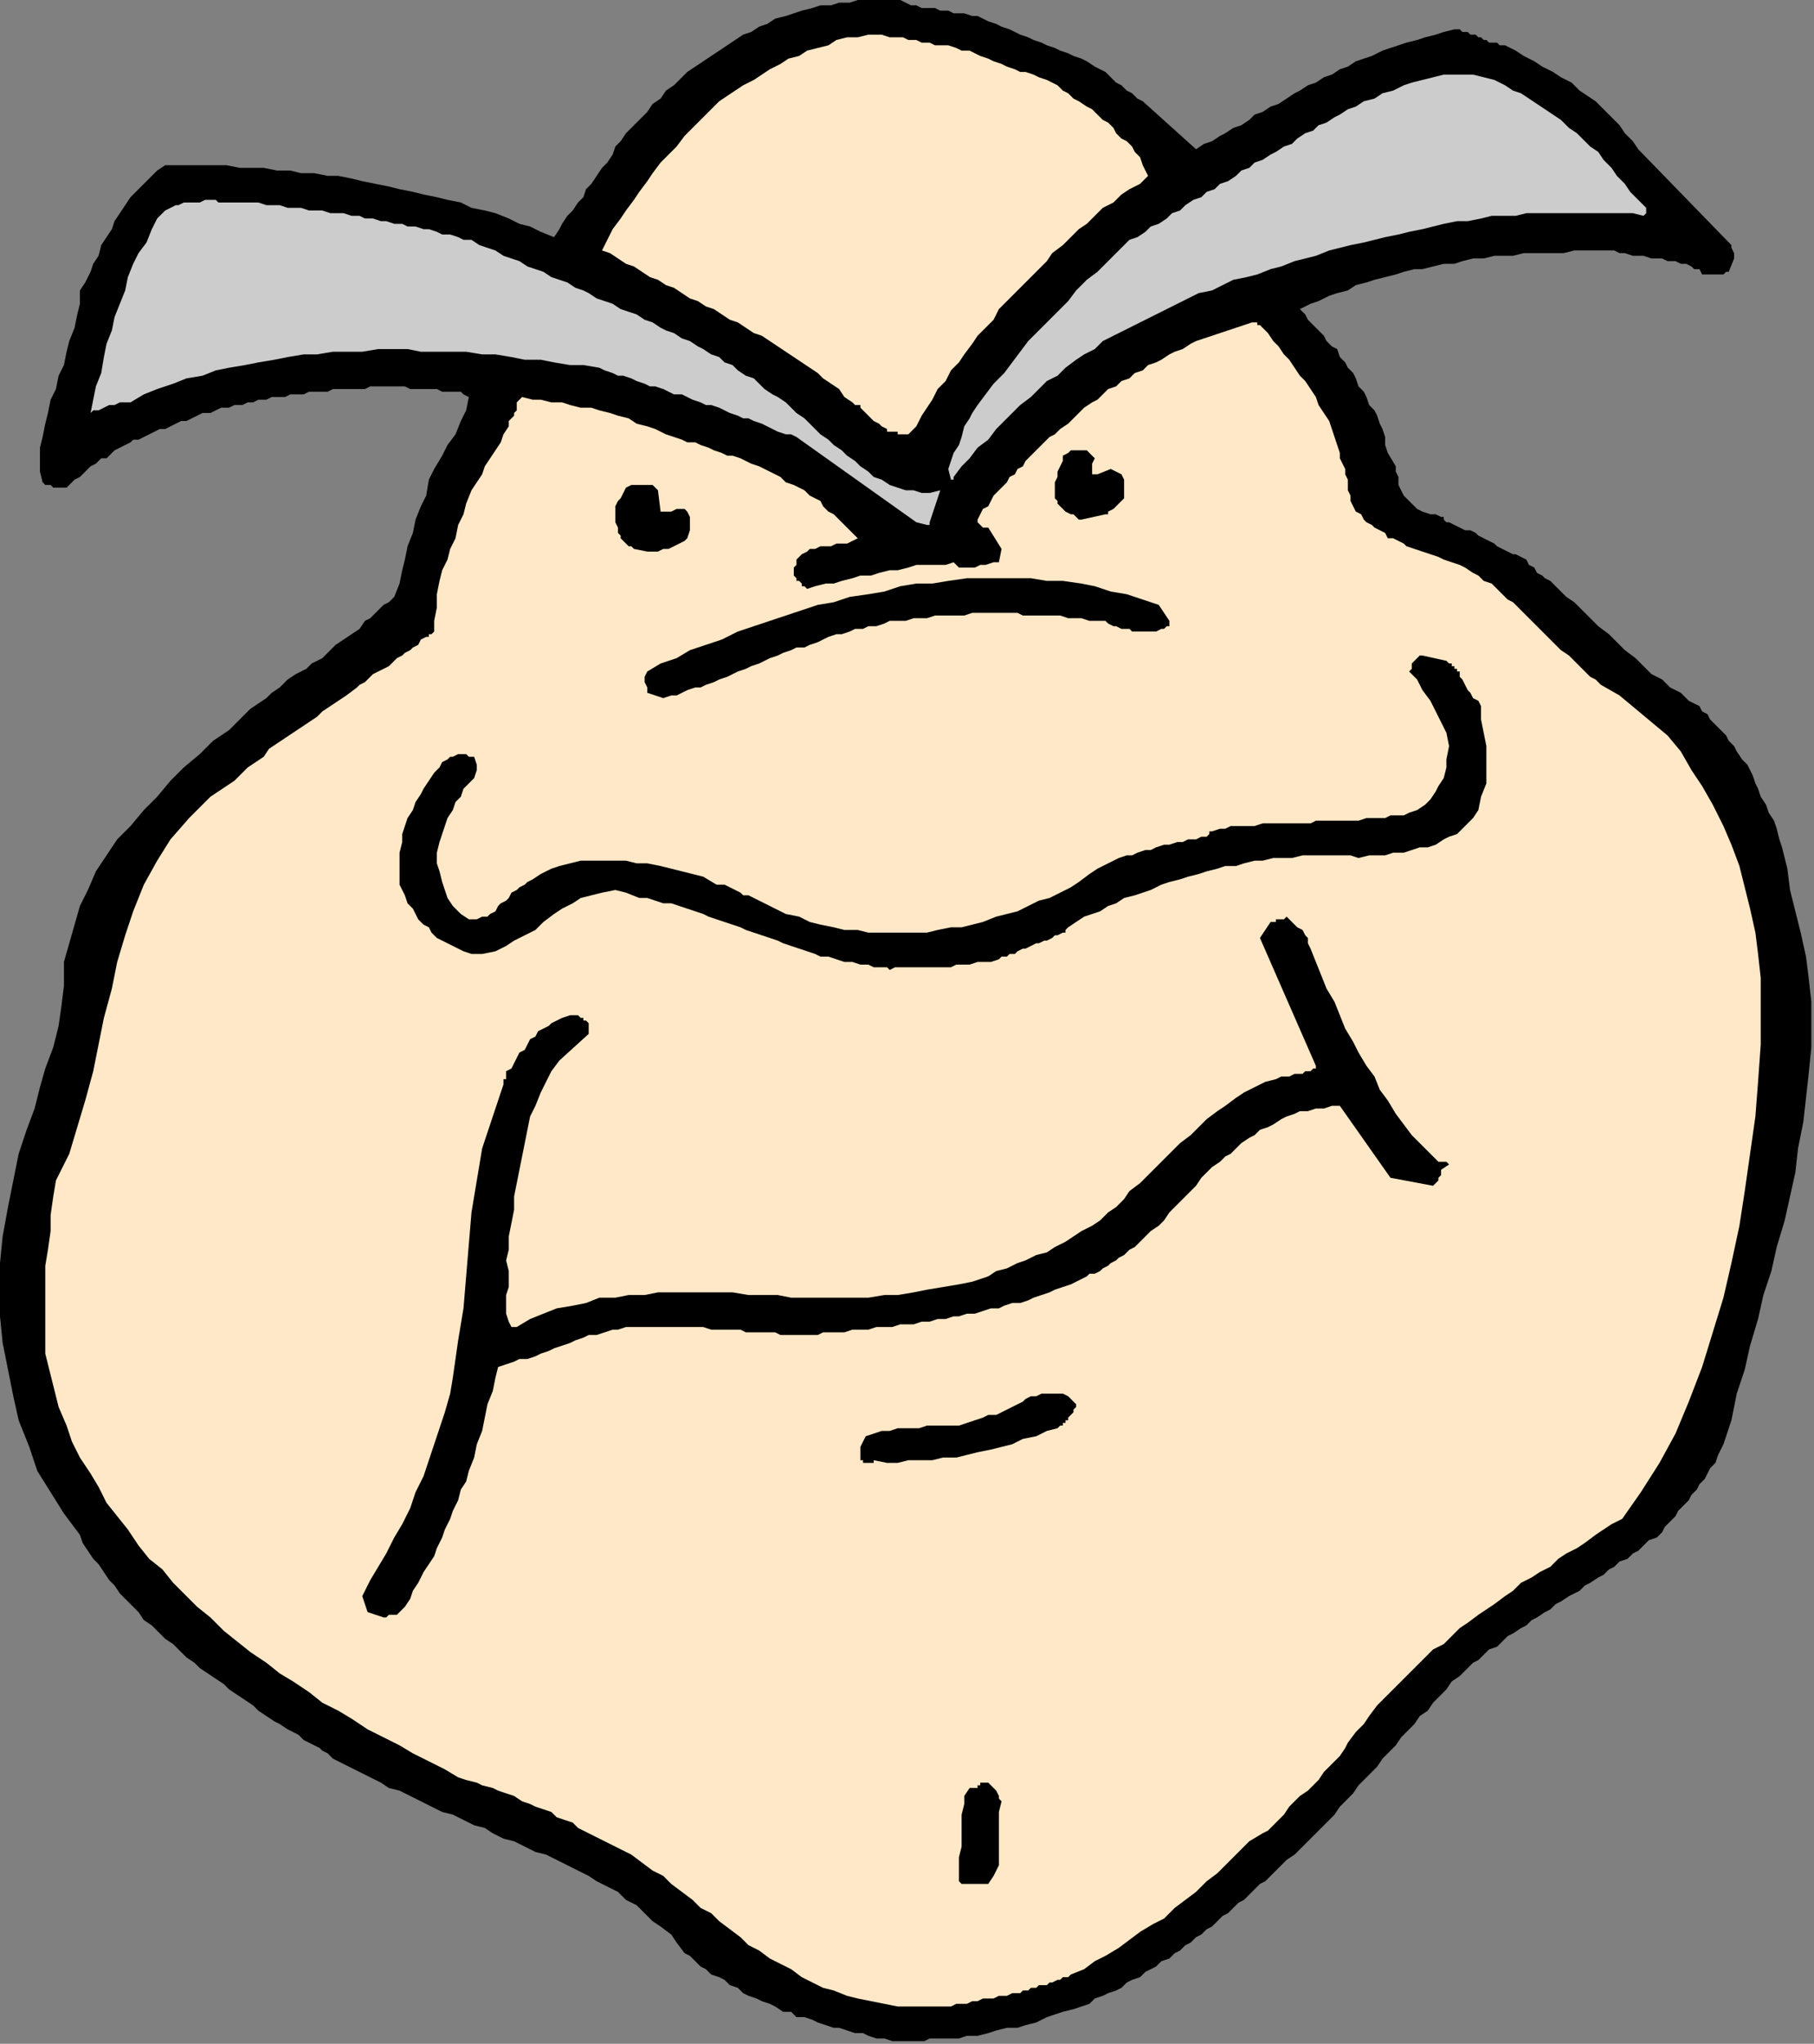
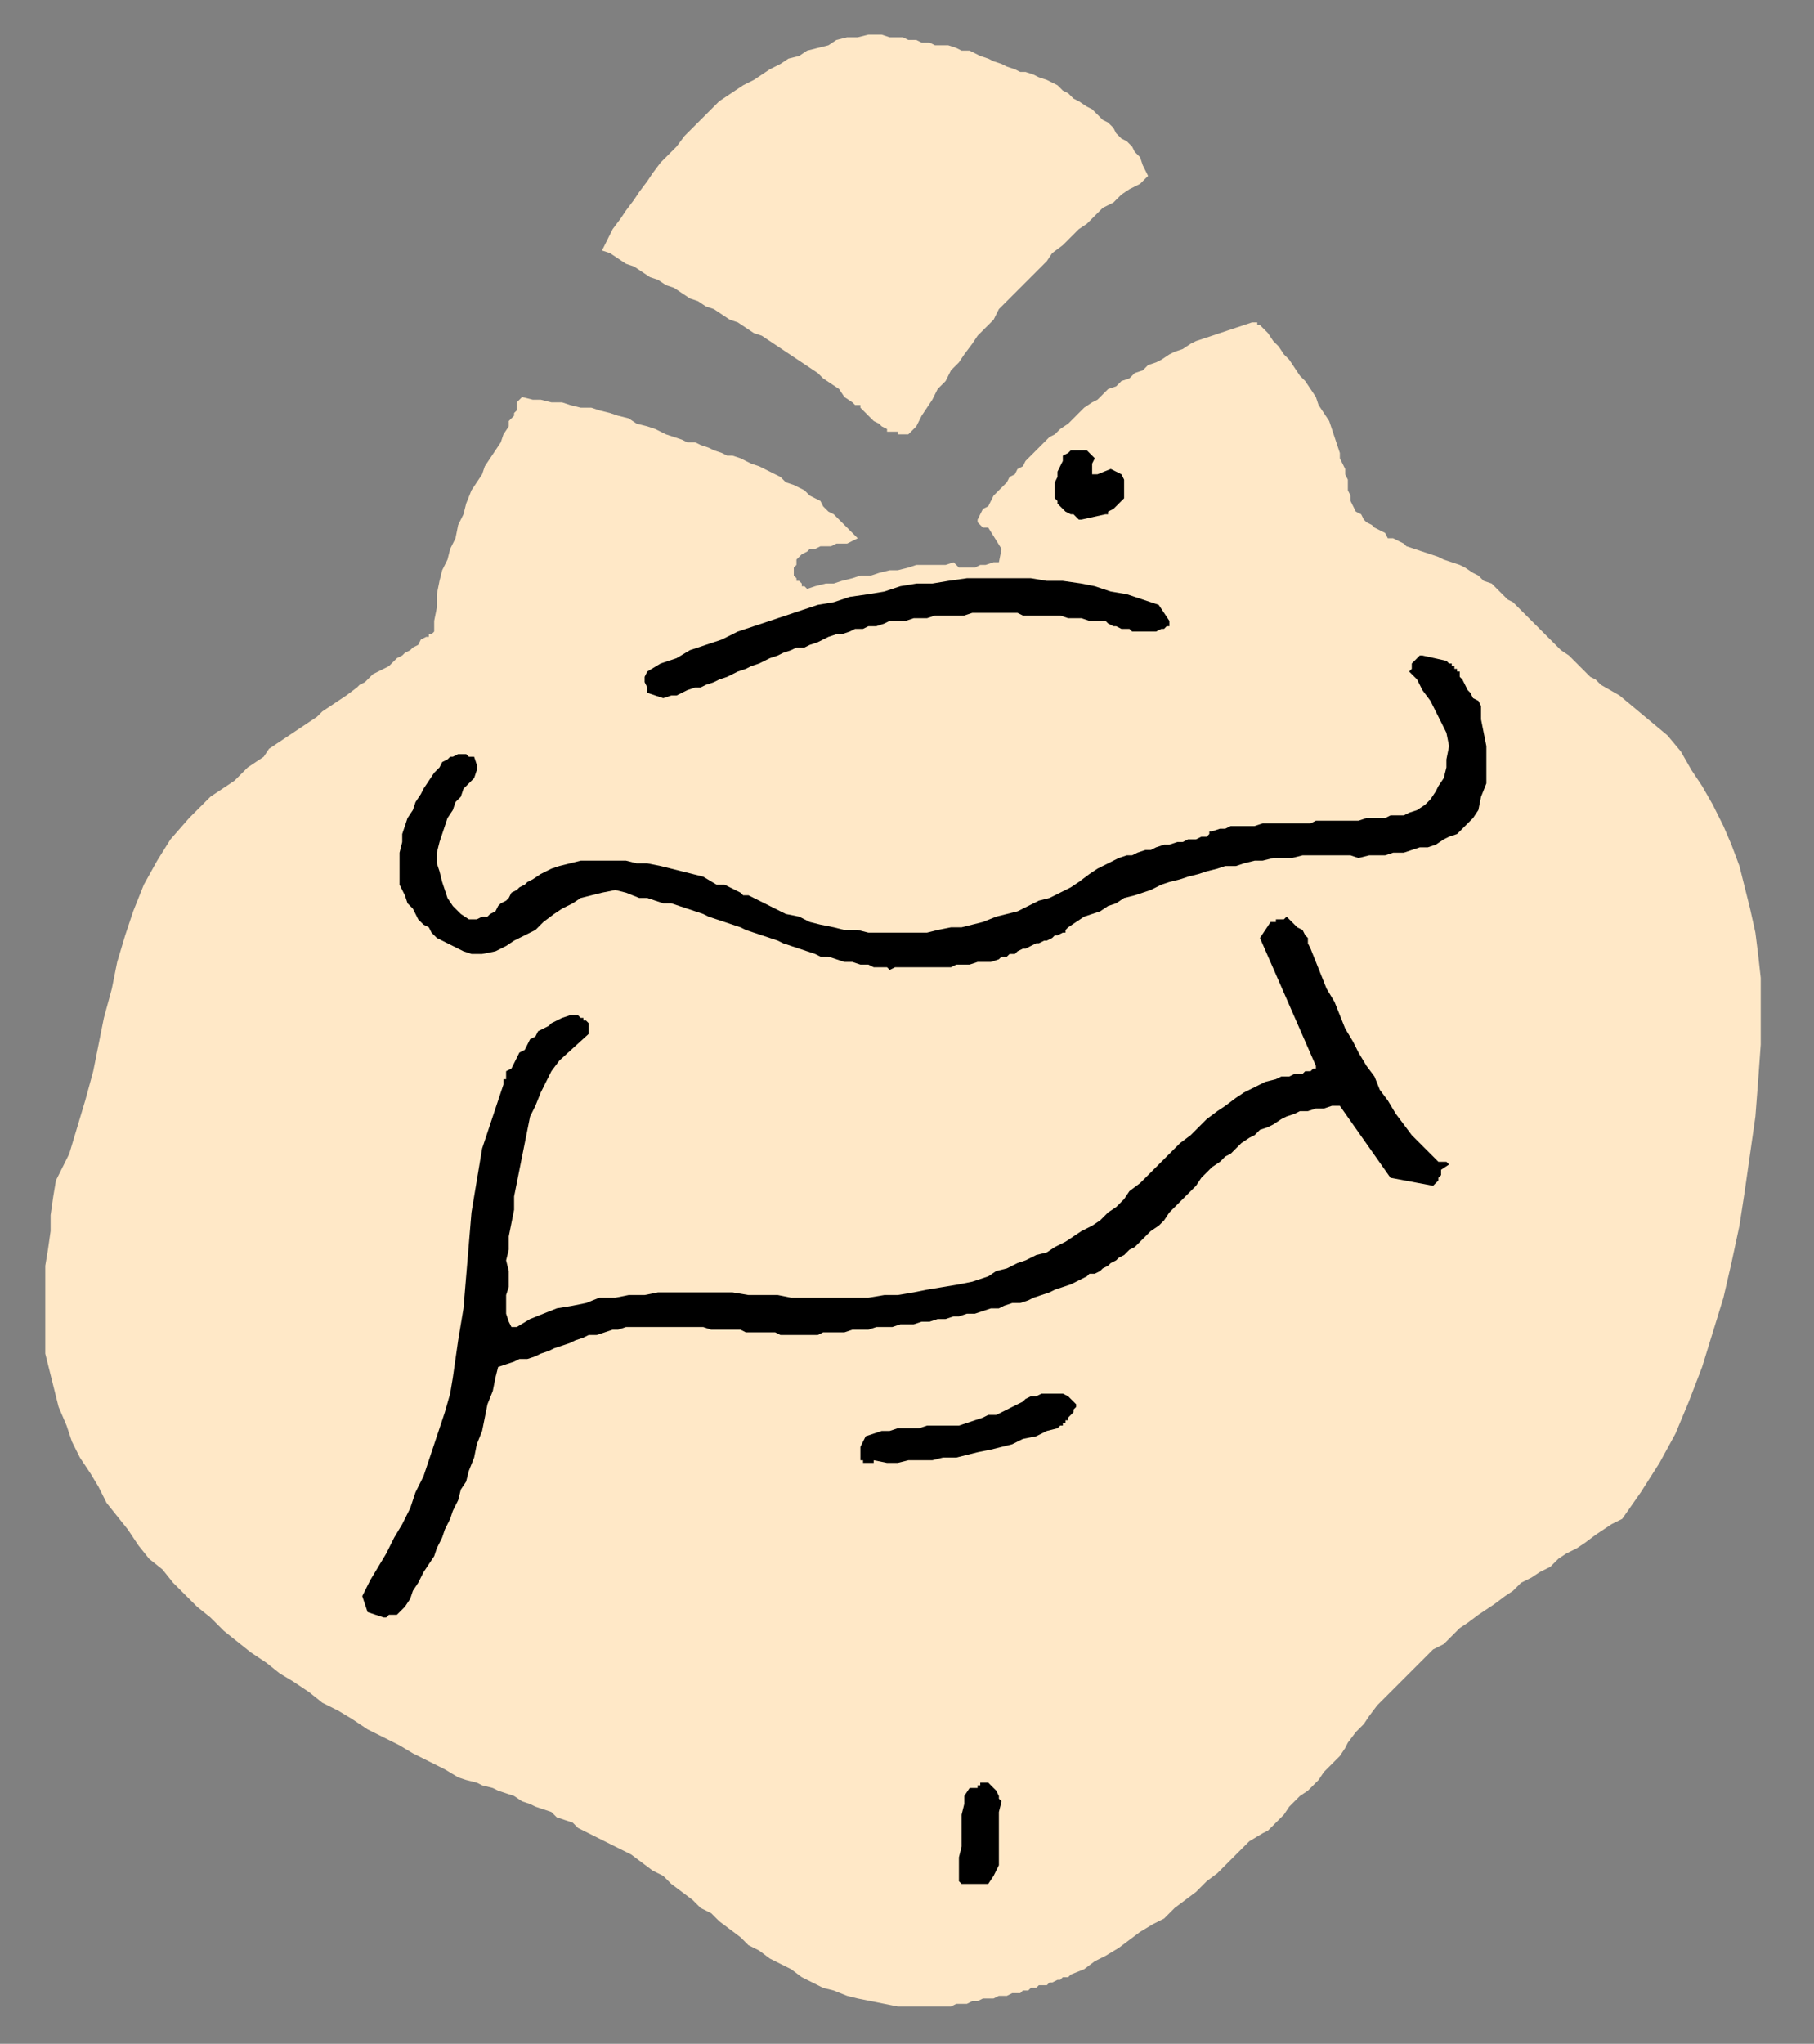
<svg xmlns="http://www.w3.org/2000/svg" xmlns:ns1="http://sodipodi.sourceforge.net/DTD/sodipodi-0.dtd" xmlns:ns2="http://www.inkscape.org/namespaces/inkscape" version="1.0" width="180.181mm" height="202.935mm" id="svg29" ns1:docname="CMISC027.WMF">
  <rect width="100%" height="100%" fill="#808080" stroke="none" />
  <ns1:namedview pagecolor="#ffffff" bordercolor="#666666" borderopacity="1" objecttolerance="10" gridtolerance="10" guidetolerance="10" ns2:pageopacity="0" ns2:pageshadow="2" ns2:window-width="640" ns2:window-height="480" id="namedview31" />
  <defs id="defs3">
    <pattern id="WMFhbasepattern" patternUnits="userSpaceOnUse" width="6" height="6" x="0" y="0" />
  </defs>
-   <path style="fill:#000000;fill-rule:evenodd;fill-opacity:1;stroke:none;" d="  M 338,766   L 339,766   L 341,766   L 342,766   L 343,766   L 345,766   L 346,766   L 347,766   L 349,765   L 352,765   L 356,765   L 360,765   L 363,764   L 367,764   L 371,763   L 374,762   L 378,761   L 382,761   L 385,760   L 389,759   L 393,757   L 396,756   L 399,755   L 403,754   L 406,753   L 409,752   L 411,750   L 414,749   L 416,748   L 419,747   L 421,746   L 423,744   L 425,743   L 428,742   L 430,740   L 432,739   L 434,738   L 436,736   L 439,735   L 441,733   L 443,732   L 445,730   L 447,729   L 449,727   L 451,726   L 453,724   L 455,723   L 457,721   L 459,719   L 461,718   L 463,716   L 465,714   L 467,713   L 469,711   L 471,709   L 473,707   L 475,706   L 478,703   L 480,701   L 483,698   L 486,696   L 488,694   L 491,691   L 493,689   L 496,686   L 498,684   L 501,681   L 503,678   L 505,676   L 508,673   L 510,670   L 512,668   L 515,665   L 517,663   L 519,660   L 522,657   L 524,655   L 526,652   L 529,649   L 531,647   L 533,644   L 536,642   L 538,639   L 540,637   L 543,634   L 545,631   L 548,629   L 550,627   L 553,624   L 555,623   L 557,621   L 559,619   L 562,618   L 564,616   L 566,614   L 568,613   L 571,611   L 573,610   L 575,608   L 577,607   L 580,605   L 582,604   L 584,602   L 586,601   L 589,599   L 591,598   L 593,597   L 595,595   L 597,594   L 600,592   L 602,591   L 604,589   L 606,588   L 608,586   L 611,585   L 613,583   L 615,582   L 617,580   L 619,578   L 622,577   L 624,575   L 625,573   L 627,571   L 629,569   L 630,567   L 632,565   L 634,563   L 635,561   L 637,559   L 638,557   L 640,555   L 641,553   L 642,551   L 644,549   L 645,546   L 646,544   L 647,542   L 650,533   L 652,523   L 655,514   L 657,505   L 660,495   L 662,486   L 665,477   L 667,468   L 670,458   L 672,449   L 674,440   L 675,431   L 677,421   L 678,412   L 679,403   L 680,393   L 680,385   L 680,376   L 679,367   L 678,359   L 676,350   L 674,342   L 672,334   L 671,326   L 670,322   L 669,318   L 668,315   L 667,311   L 666,308   L 664,305   L 663,302   L 661,299   L 660,296   L 659,294   L 658,291   L 657,289   L 656,287   L 654,285   L 652,282   L 651,280   L 649,278   L 648,276   L 646,274   L 644,272   L 642,270   L 641,268   L 639,267   L 638,265   L 634,263   L 631,260   L 627,258   L 624,255   L 620,253   L 617,250   L 614,247   L 610,244   L 607,241   L 604,238   L 600,235   L 597,232   L 594,229   L 591,226   L 588,224   L 585,221   L 583,219   L 582,218   L 580,217   L 579,216   L 577,215   L 576,213   L 574,212   L 573,210   L 571,209   L 569,208   L 568,208   L 566,207   L 564,206   L 562,205   L 561,204   L 559,203   L 557,202   L 555,201   L 554,200   L 552,199   L 550,199   L 548,198   L 546,197   L 544,196   L 543,196   L 542,195   L 542,194   L 541,194   L 539,193   L 537,193   L 534,192   L 532,191   L 530,189   L 529,188   L 527,186   L 526,184   L 525,182   L 525,179   L 524,177   L 524,175   L 521,170   L 520,167   L 520,164   L 519,161   L 518,159   L 517,156   L 516,154   L 514,152   L 513,149   L 512,147   L 510,145   L 509,142   L 508,140   L 506,138   L 505,136   L 503,134   L 502,131   L 500,130   L 498,128   L 497,126   L 495,124   L 493,122   L 491,120   L 490,118   L 488,116   L 492,114   L 495,113   L 499,111   L 502,110   L 506,109   L 509,107   L 513,106   L 516,105   L 520,104   L 524,103   L 527,102   L 531,101   L 534,101   L 538,100   L 542,99   L 546,99   L 549,98   L 553,97   L 557,97   L 561,96   L 564,96   L 568,96   L 572,95   L 576,95   L 580,95   L 583,95   L 587,95   L 591,94   L 595,94   L 598,94   L 602,94   L 606,94   L 608,95   L 610,95   L 613,96   L 615,96   L 617,96   L 620,97   L 622,97   L 624,97   L 626,98   L 629,98   L 631,99   L 633,99   L 635,100   L 636,101   L 638,101   L 639,103   L 641,103   L 642,103   L 644,103   L 645,103   L 646,103   L 647,103   L 648,102   L 649,102   L 651,97   L 651,96   L 651,95   L 650,93   L 650,92   L 615,56   L 613,53   L 610,50   L 608,47   L 605,44   L 602,41   L 599,38   L 596,36   L 593,34   L 590,31   L 586,29   L 583,27   L 579,25   L 576,23   L 572,21   L 569,19   L 565,17   L 564,17   L 563,17   L 562,16   L 560,16   L 559,16   L 558,15   L 557,15   L 556,14   L 555,14   L 554,13   L 552,13   L 551,12   L 550,12   L 549,12   L 548,11   L 546,11   L 542,12   L 539,13   L 535,14   L 532,15   L 528,16   L 525,17   L 522,18   L 519,19   L 515,21   L 512,22   L 509,23   L 506,25   L 503,26   L 500,28   L 497,29   L 494,31   L 491,32   L 488,34   L 486,35   L 483,37   L 480,39   L 477,40   L 474,42   L 471,43   L 469,45   L 466,47   L 463,48   L 460,50   L 458,51   L 455,53   L 452,54   L 449,56   L 429,38   L 427,37   L 425,35   L 423,34   L 421,32   L 419,31   L 417,29   L 415,27   L 413,26   L 411,25   L 408,23   L 406,22   L 403,21   L 401,20   L 398,19   L 396,18   L 393,17   L 391,16   L 388,15   L 386,14   L 383,13   L 381,12   L 379,11   L 376,10   L 374,9   L 371,8   L 369,7   L 367,6   L 365,6   L 362,5   L 360,5   L 358,5   L 356,4   L 353,4   L 351,3   L 349,3   L 346,3   L 344,2   L 342,2   L 340,1   L 338,0   L 334,0   L 330,0   L 326,0   L 322,0   L 319,1   L 315,1   L 312,2   L 308,2   L 305,3   L 301,4   L 298,5   L 295,6   L 291,7   L 288,9   L 285,10   L 282,12   L 279,13   L 276,15   L 273,17   L 270,19   L 267,21   L 264,23   L 261,25   L 258,27   L 256,29   L 253,32   L 250,34   L 248,37   L 245,39   L 243,42   L 240,45   L 238,47   L 235,50   L 233,53   L 231,55   L 230,58   L 228,61   L 226,63   L 224,66   L 222,69   L 220,71   L 219,74   L 217,76   L 215,79   L 213,81   L 211,84   L 210,86   L 208,89   L 203,87   L 199,85   L 195,84   L 191,82   L 186,80   L 182,79   L 177,78   L 173,76   L 168,75   L 164,74   L 159,73   L 155,72   L 150,71   L 146,70   L 141,69   L 136,68   L 132,67   L 127,66   L 123,66   L 118,65   L 113,65   L 109,64   L 104,64   L 99,63   L 95,63   L 90,63   L 85,62   L 81,62   L 76,62   L 72,62   L 67,62   L 62,62   L 59,64   L 57,66   L 54,69   L 52,71   L 49,74   L 47,77   L 45,80   L 43,83   L 42,86   L 40,89   L 38,92   L 37,96   L 35,99   L 34,102   L 32,106   L 30,109   L 30,114   L 29,118   L 28,123   L 26,128   L 25,132   L 24,137   L 22,141   L 21,146   L 19,150   L 18,155   L 17,159   L 16,164   L 15,168   L 15,172   L 15,177   L 16,181   L 17,182   L 18,182   L 19,182   L 20,183   L 22,183   L 23,183   L 24,183   L 25,183   L 26,182   L 27,181   L 28,180   L 30,179   L 31,178   L 32,177   L 33,176   L 34,175   L 36,174   L 37,173   L 38,172   L 40,172   L 41,171   L 42,170   L 43,169   L 45,168   L 47,167   L 49,166   L 50,165   L 52,165   L 54,164   L 56,163   L 58,162   L 60,161   L 62,161   L 64,160   L 66,159   L 68,158   L 70,158   L 72,157   L 74,156   L 76,155   L 79,155   L 81,154   L 83,153   L 86,153   L 88,152   L 91,152   L 93,151   L 95,151   L 97,150   L 100,150   L 102,149   L 104,149   L 107,149   L 109,148   L 111,148   L 114,148   L 116,147   L 118,147   L 121,147   L 123,147   L 125,146   L 127,146   L 130,146   L 132,146   L 134,146   L 137,146   L 139,145   L 141,145   L 144,145   L 146,145   L 148,145   L 150,145   L 152,145   L 154,146   L 156,146   L 157,146   L 159,146   L 161,146   L 162,146   L 164,146   L 166,147   L 167,147   L 169,147   L 170,147   L 172,147   L 173,147   L 174,148   L 176,149   L 175,154   L 173,158   L 171,163   L 168,167   L 166,171   L 163,176   L 161,180   L 160,186   L 158,190   L 156,195   L 155,200   L 153,205   L 152,210   L 151,214   L 150,219   L 148,224   L 147,225   L 146,226   L 144,227   L 143,228   L 142,229   L 140,231   L 139,232   L 137,233   L 135,236   L 132,238   L 129,240   L 126,242   L 123,245   L 121,247   L 117,249   L 115,251   L 111,253   L 108,255   L 105,258   L 102,260   L 100,262   L 97,264   L 94,266   L 91,269   L 86,274   L 80,278   L 75,283   L 69,288   L 64,293   L 59,299   L 54,304   L 49,310   L 44,315   L 40,321   L 36,327   L 33,334   L 30,340   L 28,347   L 26,354   L 24,361   L 24,370   L 23,378   L 22,385   L 20,393   L 17,401   L 15,408   L 13,416   L 10,424   L 7,433   L 5,443   L 3,453   L 1,464   L 0,474   L 0,484   L 0,494   L 1,504   L 3,514   L 5,524   L 7,533   L 11,543   L 14,552   L 19,560   L 24,568   L 30,576   L 31,579   L 33,582   L 35,585   L 37,587   L 39,590   L 41,593   L 43,595   L 45,598   L 47,600   L 50,603   L 52,605   L 54,608   L 57,610   L 60,613   L 62,615   L 65,617   L 67,619   L 70,622   L 73,624   L 75,626   L 78,628   L 81,630   L 84,632   L 86,634   L 89,636   L 92,638   L 95,640   L 97,642   L 100,644   L 103,646   L 105,647   L 108,649   L 110,650   L 112,651   L 114,653   L 116,654   L 118,655   L 120,656   L 121,657   L 123,658   L 125,660   L 127,661   L 129,662   L 131,663   L 133,664   L 135,665   L 137,666   L 139,667   L 143,669   L 146,671   L 150,672   L 154,674   L 158,676   L 162,678   L 166,680   L 170,681   L 174,683   L 178,685   L 182,686   L 185,688   L 189,690   L 193,691   L 197,693   L 201,695   L 205,696   L 209,698   L 213,700   L 217,702   L 221,704   L 224,706   L 228,708   L 232,710   L 235,713   L 239,715   L 242,718   L 245,721   L 248,723   L 252,726   L 254,729   L 257,733   L 259,734   L 261,736   L 263,738   L 265,739   L 267,741   L 270,742   L 272,743   L 274,745   L 277,746   L 279,748   L 281,749   L 284,750   L 286,751   L 289,752   L 291,753   L 294,755   L 297,755   L 299,757   L 302,757   L 305,758   L 307,759   L 310,760   L 313,761   L 315,761   L 318,762   L 321,763   L 324,763   L 326,764   L 329,765   L 332,765   L 335,766   L 338,766  z " id="path5" />
  <path style="fill:#ffe8c7;fill-rule:evenodd;fill-opacity:1;stroke:none;" d="  M 347,753   L 349,753   L 351,753   L 353,753   L 355,753   L 357,753   L 359,752   L 361,752   L 363,752   L 365,751   L 367,751   L 369,750   L 371,750   L 373,750   L 375,749   L 378,749   L 380,748   L 381,748   L 383,748   L 384,747   L 386,747   L 387,746   L 389,746   L 390,745   L 391,745   L 393,745   L 394,744   L 395,744   L 397,743   L 398,743   L 399,742   L 401,742   L 402,741   L 407,739   L 411,736   L 415,734   L 420,731   L 424,728   L 428,725   L 433,722   L 437,720   L 441,716   L 445,713   L 449,710   L 453,706   L 457,703   L 461,699   L 465,695   L 469,691   L 474,688   L 476,687   L 478,685   L 480,683   L 482,681   L 484,678   L 486,676   L 488,674   L 491,672   L 493,670   L 495,668   L 497,665   L 499,663   L 501,661   L 503,659   L 505,656   L 506,654   L 509,650   L 512,647   L 514,644   L 517,640   L 520,637   L 523,634   L 526,631   L 529,628   L 532,625   L 535,622   L 538,619   L 542,617   L 545,614   L 548,611   L 551,609   L 555,606   L 558,604   L 561,602   L 565,599   L 568,597   L 571,594   L 575,592   L 578,590   L 582,588   L 585,585   L 588,583   L 592,581   L 595,579   L 599,576   L 602,574   L 605,572   L 609,570   L 616,560   L 623,549   L 629,538   L 634,526   L 639,513   L 643,500   L 647,487   L 650,474   L 653,460   L 655,447   L 657,433   L 659,419   L 660,406   L 661,392   L 661,379   L 661,367   L 660,358   L 659,350   L 657,341   L 655,333   L 653,325   L 650,317   L 647,310   L 643,302   L 639,295   L 635,289   L 631,282   L 626,276   L 620,271   L 614,266   L 608,261   L 601,257   L 599,255   L 597,254   L 595,252   L 593,250   L 591,248   L 589,246   L 586,244   L 584,242   L 582,240   L 580,238   L 578,236   L 576,234   L 574,232   L 572,230   L 570,228   L 568,226   L 566,225   L 564,223   L 562,221   L 560,219   L 557,218   L 555,216   L 553,215   L 550,213   L 548,212   L 545,211   L 542,210   L 540,209   L 537,208   L 534,207   L 531,206   L 528,205   L 527,204   L 525,203   L 523,202   L 521,202   L 520,200   L 518,199   L 516,198   L 515,197   L 513,196   L 512,195   L 511,193   L 509,192   L 508,190   L 507,188   L 507,186   L 506,184   L 506,182   L 506,180   L 505,178   L 505,176   L 504,174   L 503,172   L 503,170   L 502,167   L 501,164   L 500,161   L 499,158   L 497,155   L 495,152   L 494,149   L 492,146   L 490,143   L 488,141   L 486,138   L 484,135   L 482,133   L 480,130   L 478,128   L 476,125   L 474,123   L 473,122   L 473,122   L 473,122   L 472,122   L 472,121   L 471,121   L 470,121   L 470,121   L 467,122   L 464,123   L 461,124   L 458,125   L 455,126   L 452,127   L 449,128   L 447,129   L 444,131   L 441,132   L 439,133   L 436,135   L 434,136   L 431,137   L 429,139   L 426,140   L 424,142   L 421,143   L 419,145   L 416,146   L 414,148   L 412,150   L 410,151   L 407,153   L 405,155   L 403,157   L 401,159   L 398,161   L 396,163   L 394,164   L 392,166   L 389,169   L 388,170   L 386,172   L 385,173   L 384,175   L 382,176   L 381,178   L 379,179   L 378,181   L 376,183   L 375,184   L 373,186   L 372,188   L 371,190   L 369,191   L 368,193   L 367,195   L 367,196   L 367,196   L 368,197   L 368,197   L 369,198   L 370,198   L 371,198   L 371,198   L 376,206   L 375,211   L 373,211   L 370,212   L 368,212   L 366,213   L 364,213   L 362,213   L 360,213   L 358,211   L 355,212   L 351,212   L 348,212   L 344,212   L 341,213   L 337,214   L 334,214   L 330,215   L 327,216   L 323,216   L 320,217   L 316,218   L 313,219   L 310,219   L 306,220   L 303,221   L 302,220   L 301,220   L 301,219   L 300,218   L 299,218   L 299,217   L 298,216   L 298,215   L 298,213   L 299,212   L 299,210   L 300,209   L 301,208   L 303,207   L 304,206   L 306,206   L 308,205   L 310,205   L 312,205   L 314,204   L 316,204   L 318,204   L 320,203   L 322,202   L 320,200   L 318,198   L 317,197   L 315,195   L 313,193   L 311,192   L 309,190   L 308,188   L 306,187   L 304,186   L 302,184   L 300,183   L 298,182   L 295,181   L 293,179   L 291,178   L 289,177   L 287,176   L 285,175   L 282,174   L 280,173   L 278,172   L 275,171   L 273,171   L 271,170   L 268,169   L 266,168   L 263,167   L 261,166   L 258,166   L 256,165   L 253,164   L 250,163   L 246,161   L 243,160   L 239,159   L 236,157   L 232,156   L 229,155   L 225,154   L 222,153   L 218,153   L 214,152   L 211,151   L 207,151   L 203,150   L 200,150   L 196,149   L 195,150   L 195,150   L 195,150   L 194,151   L 194,152   L 194,153   L 194,154   L 193,155   L 193,156   L 192,157   L 191,158   L 191,160   L 189,163   L 188,166   L 186,169   L 184,172   L 182,175   L 181,178   L 179,181   L 177,184   L 175,189   L 174,193   L 172,197   L 171,202   L 169,206   L 168,210   L 166,214   L 165,218   L 164,223   L 164,228   L 163,233   L 163,237   L 163,237   L 162,238   L 162,238   L 161,238   L 161,239   L 161,239   L 160,239   L 160,239   L 158,240   L 157,242   L 155,243   L 154,244   L 152,245   L 151,246   L 149,247   L 147,249   L 146,250   L 144,251   L 142,252   L 140,253   L 139,254   L 137,256   L 135,257   L 134,258   L 130,261   L 127,263   L 124,265   L 121,267   L 119,269   L 116,271   L 113,273   L 110,275   L 107,277   L 104,279   L 101,281   L 99,284   L 96,286   L 93,288   L 91,290   L 88,293   L 79,299   L 71,307   L 64,315   L 59,323   L 54,332   L 50,342   L 47,351   L 44,361   L 42,371   L 39,382   L 37,392   L 35,402   L 32,413   L 29,423   L 26,433   L 21,443   L 20,449   L 19,456   L 19,462   L 18,469   L 17,475   L 17,482   L 17,488   L 17,494   L 17,499   L 17,503   L 17,508   L 18,512   L 19,516   L 20,520   L 21,524   L 22,528   L 25,535   L 27,541   L 30,547   L 34,553   L 37,558   L 40,564   L 44,569   L 48,574   L 52,580   L 56,585   L 61,589   L 65,594   L 70,599   L 74,603   L 79,607   L 84,612   L 89,616   L 94,620   L 100,624   L 105,628   L 110,631   L 116,635   L 121,639   L 127,642   L 132,645   L 138,649   L 144,652   L 150,655   L 155,658   L 161,661   L 167,664   L 172,667   L 175,668   L 179,669   L 181,670   L 185,671   L 187,672   L 190,673   L 193,674   L 196,676   L 199,677   L 201,678   L 204,679   L 207,680   L 209,682   L 212,683   L 215,684   L 217,686   L 221,688   L 225,690   L 229,692   L 233,694   L 237,696   L 241,699   L 245,702   L 249,704   L 252,707   L 256,710   L 260,713   L 263,716   L 267,718   L 270,721   L 274,724   L 278,727   L 281,730   L 285,732   L 289,735   L 293,737   L 297,739   L 301,742   L 305,744   L 309,746   L 313,747   L 318,749   L 322,750   L 327,751   L 332,752   L 337,753   L 342,753   L 347,753  z " id="path7" />
  <path style="fill:#000000;fill-rule:evenodd;fill-opacity:1;stroke:none;" d="  M 362,707   L 371,707   L 373,704   L 375,700   L 375,696   L 375,692   L 375,688   L 375,684   L 375,680   L 376,676   L 375,675   L 375,674   L 374,672   L 373,671   L 372,670   L 372,670   L 371,669   L 371,669   L 370,669   L 369,669   L 369,669   L 368,669   L 368,670   L 367,670   L 367,671   L 366,671   L 366,671   L 365,671   L 365,671   L 364,671   L 362,674   L 362,677   L 361,681   L 361,685   L 361,689   L 361,693   L 360,697   L 360,701   L 360,703   L 360,705   L 360,706   L 361,707   L 361,707   L 361,707   L 362,707   L 362,707  z " id="path9" />
  <path style="fill:#000000;fill-rule:evenodd;fill-opacity:1;stroke:none;" d="  M 144,607   L 145,607   L 145,607   L 146,606   L 146,606   L 147,606   L 148,606   L 149,606   L 149,606   L 152,603   L 154,600   L 155,597   L 157,594   L 159,590   L 161,587   L 163,584   L 164,581   L 166,577   L 167,574   L 169,570   L 170,567   L 172,563   L 173,559   L 175,556   L 176,552   L 178,547   L 179,542   L 181,537   L 182,532   L 183,527   L 185,522   L 186,517   L 187,513   L 190,512   L 193,511   L 195,510   L 198,510   L 201,509   L 203,508   L 206,507   L 208,506   L 211,505   L 214,504   L 216,503   L 219,502   L 221,501   L 224,501   L 227,500   L 230,499   L 232,499   L 235,498   L 238,498   L 240,498   L 243,498   L 246,498   L 248,498   L 251,498   L 254,498   L 256,498   L 259,498   L 262,498   L 264,498   L 267,499   L 270,499   L 272,499   L 275,499   L 278,499   L 280,500   L 283,500   L 286,500   L 288,500   L 291,500   L 293,501   L 296,501   L 299,501   L 301,501   L 304,501   L 307,501   L 309,500   L 312,500   L 315,500   L 317,500   L 320,499   L 323,499   L 326,499   L 329,498   L 332,498   L 335,498   L 338,497   L 340,497   L 343,497   L 346,496   L 349,496   L 352,495   L 355,495   L 358,494   L 360,494   L 363,493   L 366,493   L 369,492   L 372,491   L 375,491   L 377,490   L 380,489   L 383,489   L 386,488   L 388,487   L 391,486   L 394,485   L 396,484   L 399,483   L 402,482   L 404,481   L 406,480   L 408,479   L 409,478   L 411,478   L 413,477   L 414,476   L 416,475   L 417,474   L 419,473   L 420,472   L 422,471   L 423,470   L 424,469   L 426,468   L 427,467   L 428,466   L 430,464   L 432,462   L 435,460   L 437,458   L 439,455   L 441,453   L 443,451   L 445,449   L 447,447   L 449,445   L 451,442   L 453,440   L 455,438   L 458,436   L 460,434   L 462,433   L 464,431   L 466,429   L 469,427   L 471,426   L 473,424   L 476,423   L 478,422   L 481,420   L 483,419   L 486,418   L 488,417   L 491,417   L 494,416   L 497,416   L 500,415   L 503,415   L 522,442   L 538,445   L 539,444   L 539,444   L 540,443   L 540,443   L 540,442   L 541,441   L 541,440   L 541,439   L 544,437   L 544,437   L 543,436   L 543,436   L 542,436   L 542,436   L 541,436   L 540,436   L 540,436   L 534,430   L 530,426   L 527,422   L 524,418   L 521,413   L 518,409   L 516,404   L 513,400   L 510,395   L 508,391   L 505,386   L 503,381   L 501,376   L 498,371   L 496,366   L 494,361   L 492,356   L 491,354   L 491,352   L 490,351   L 489,349   L 487,348   L 486,347   L 484,345   L 483,344   L 482,345   L 481,345   L 481,345   L 480,345   L 479,345   L 479,346   L 478,346   L 477,346   L 473,352   L 494,400   L 494,401   L 493,401   L 493,401   L 492,402   L 490,402   L 489,403   L 487,403   L 486,403   L 484,404   L 483,404   L 481,404   L 479,405   L 475,406   L 471,408   L 467,410   L 464,412   L 460,415   L 457,417   L 453,420   L 450,423   L 447,426   L 443,429   L 440,432   L 437,435   L 434,438   L 431,441   L 428,444   L 424,447   L 422,450   L 419,453   L 416,455   L 413,458   L 410,460   L 406,462   L 403,464   L 400,466   L 396,468   L 393,470   L 389,471   L 385,473   L 382,474   L 378,476   L 374,477   L 371,479   L 365,481   L 360,482   L 354,483   L 348,484   L 343,485   L 337,486   L 332,486   L 326,487   L 320,487   L 315,487   L 309,487   L 303,487   L 297,487   L 292,486   L 286,486   L 281,486   L 275,485   L 269,485   L 264,485   L 258,485   L 252,485   L 247,485   L 242,486   L 236,486   L 231,487   L 225,487   L 220,489   L 215,490   L 209,491   L 204,493   L 199,495   L 194,498   L 193,498   L 192,498   L 192,498   L 192,498   L 191,496   L 190,493   L 190,489   L 190,486   L 191,483   L 191,480   L 191,477   L 190,473   L 191,469   L 191,464   L 192,459   L 193,454   L 193,449   L 194,444   L 195,439   L 196,434   L 197,429   L 198,424   L 199,419   L 201,415   L 203,410   L 205,406   L 207,402   L 210,398   L 221,388   L 221,387   L 221,387   L 221,386   L 221,385   L 221,384   L 220,383   L 220,383   L 219,383   L 219,382   L 218,382   L 217,381   L 216,381   L 214,381   L 211,382   L 209,383   L 207,384   L 206,385   L 204,386   L 202,387   L 201,389   L 199,390   L 198,392   L 197,394   L 195,395   L 194,397   L 193,399   L 192,401   L 190,402   L 190,404   L 190,405   L 189,405   L 189,407   L 185,419   L 181,431   L 179,443   L 177,455   L 176,467   L 175,479   L 174,491   L 172,503   L 171,510   L 170,517   L 169,523   L 167,530   L 165,536   L 163,542   L 161,548   L 159,554   L 156,560   L 154,566   L 151,572   L 148,577   L 145,583   L 142,588   L 139,593   L 136,599   L 138,605   L 144,607  z " id="path11" />
  <path style="fill:#000000;fill-rule:evenodd;fill-opacity:1;stroke:none;" d="  M 326,549   L 327,549   L 327,549   L 328,549   L 328,548   L 333,549   L 337,549   L 341,548   L 346,548   L 350,548   L 354,547   L 359,547   L 363,546   L 367,545   L 372,544   L 376,543   L 380,542   L 384,540   L 389,539   L 393,537   L 397,536   L 397,536   L 398,535   L 398,535   L 398,535   L 399,535   L 399,534   L 399,534   L 400,534   L 400,533   L 401,533   L 401,532   L 402,531   L 402,531   L 403,530   L 403,529   L 404,528   L 404,528   L 404,527   L 403,526   L 403,526   L 401,524   L 399,523   L 397,523   L 395,523   L 393,523   L 391,523   L 389,524   L 387,524   L 385,525   L 384,526   L 382,527   L 380,528   L 378,529   L 376,530   L 374,531   L 371,531   L 369,532   L 366,533   L 363,534   L 360,535   L 357,535   L 354,535   L 351,535   L 348,535   L 345,536   L 342,536   L 340,536   L 337,536   L 334,537   L 331,537   L 328,538   L 325,539   L 324,541   L 323,543   L 323,545   L 323,548   L 324,548   L 324,549   L 325,549   L 326,549   L 326,549   L 326,549   L 326,549   L 326,549  z " id="path13" />
  <path style="fill:#000000;fill-rule:evenodd;fill-opacity:1;stroke:none;" d="  M 334,364   L 336,363   L 339,363   L 341,363   L 344,363   L 346,363   L 349,363   L 352,363   L 354,363   L 357,363   L 359,362   L 362,362   L 364,362   L 367,361   L 369,361   L 372,361   L 375,360   L 376,359   L 378,359   L 379,358   L 381,358   L 382,357   L 384,356   L 385,356   L 387,355   L 389,354   L 390,354   L 392,353   L 393,353   L 395,352   L 396,351   L 397,351   L 399,350   L 400,350   L 400,349   L 401,348   L 401,348   L 404,346   L 407,344   L 410,343   L 413,342   L 416,340   L 419,339   L 422,337   L 426,336   L 429,335   L 432,334   L 436,332   L 439,331   L 443,330   L 446,329   L 450,328   L 453,327   L 457,326   L 460,325   L 464,325   L 467,324   L 471,323   L 474,323   L 478,322   L 482,322   L 485,322   L 489,321   L 492,321   L 496,321   L 500,321   L 503,321   L 507,321   L 510,322   L 514,321   L 517,321   L 520,321   L 523,320   L 527,320   L 530,319   L 533,318   L 536,318   L 539,317   L 542,315   L 544,314   L 547,313   L 549,311   L 551,309   L 553,307   L 555,304   L 556,299   L 558,294   L 558,289   L 558,285   L 558,280   L 557,275   L 556,270   L 556,265   L 555,263   L 553,262   L 552,260   L 551,259   L 550,257   L 549,255   L 548,254   L 548,252   L 547,252   L 547,251   L 546,251   L 546,250   L 545,250   L 545,249   L 544,249   L 543,248   L 534,246   L 533,246   L 532,247   L 531,248   L 531,248   L 530,249   L 530,250   L 530,251   L 529,252   L 532,255   L 534,259   L 537,263   L 539,267   L 541,271   L 543,275   L 544,280   L 543,285   L 543,288   L 542,292   L 540,295   L 539,297   L 537,300   L 535,302   L 532,304   L 529,305   L 527,306   L 524,306   L 522,306   L 520,307   L 517,307   L 515,307   L 513,307   L 510,308   L 508,308   L 506,308   L 503,308   L 501,308   L 499,308   L 497,308   L 494,308   L 492,309   L 490,309   L 487,309   L 485,309   L 483,309   L 480,309   L 478,309   L 476,309   L 474,309   L 471,310   L 469,310   L 467,310   L 464,310   L 462,310   L 460,311   L 458,311   L 455,312   L 455,312   L 454,312   L 454,313   L 453,314   L 451,314   L 449,315   L 446,315   L 444,316   L 442,316   L 439,317   L 437,317   L 434,318   L 432,319   L 430,319   L 427,320   L 425,321   L 423,321   L 420,322   L 418,323   L 416,324   L 412,326   L 409,328   L 405,331   L 402,333   L 398,335   L 394,337   L 390,338   L 386,340   L 382,342   L 378,343   L 374,344   L 369,346   L 365,347   L 361,348   L 357,348   L 352,349   L 348,350   L 344,350   L 339,350   L 335,350   L 330,350   L 326,350   L 322,349   L 317,349   L 313,348   L 308,347   L 304,346   L 300,344   L 295,343   L 291,341   L 287,339   L 283,337   L 281,336   L 279,336   L 278,335   L 276,334   L 274,333   L 272,332   L 271,332   L 269,332   L 264,329   L 260,328   L 256,327   L 252,326   L 248,325   L 243,324   L 239,324   L 235,323   L 230,323   L 226,323   L 222,323   L 218,323   L 214,324   L 210,325   L 207,326   L 203,328   L 200,330   L 198,331   L 197,332   L 195,333   L 194,334   L 192,335   L 191,337   L 190,338   L 188,339   L 187,340   L 186,342   L 184,343   L 183,344   L 181,344   L 179,345   L 178,345   L 176,345   L 173,343   L 170,340   L 168,337   L 167,334   L 166,331   L 165,327   L 164,324   L 164,320   L 165,316   L 166,313   L 167,310   L 168,307   L 170,304   L 171,301   L 173,299   L 174,296   L 175,295   L 175,295   L 176,294   L 177,293   L 178,292   L 179,289   L 179,287   L 178,284   L 176,284   L 175,283   L 173,283   L 172,283   L 170,284   L 169,284   L 168,285   L 166,286   L 165,288   L 163,290   L 161,293   L 159,296   L 158,298   L 156,301   L 155,304   L 153,307   L 152,310   L 151,313   L 151,316   L 150,320   L 150,323   L 150,326   L 150,329   L 150,332   L 151,334   L 152,336   L 153,339   L 155,341   L 156,343   L 157,345   L 159,347   L 161,348   L 162,350   L 164,352   L 166,353   L 168,354   L 170,355   L 172,356   L 174,357   L 177,358   L 181,358   L 186,357   L 190,355   L 193,353   L 197,351   L 201,349   L 204,346   L 208,343   L 211,341   L 215,339   L 218,337   L 222,336   L 226,335   L 231,334   L 235,335   L 240,337   L 243,337   L 246,338   L 249,339   L 252,339   L 255,340   L 258,341   L 261,342   L 264,343   L 266,344   L 269,345   L 272,346   L 275,347   L 278,348   L 280,349   L 283,350   L 286,351   L 289,352   L 292,353   L 294,354   L 297,355   L 300,356   L 303,357   L 306,358   L 308,359   L 311,359   L 314,360   L 317,361   L 320,361   L 323,362   L 326,362   L 328,363   L 331,363   L 332,363   L 333,363   L 333,363   L 334,364  z " id="path15" />
  <path style="fill:#000000;fill-rule:evenodd;fill-opacity:1;stroke:none;" d="  M 249,262   L 252,261   L 254,261   L 256,260   L 258,259   L 261,258   L 263,258   L 265,257   L 268,256   L 270,255   L 273,254   L 275,253   L 277,252   L 280,251   L 282,250   L 285,249   L 287,248   L 289,247   L 292,246   L 294,245   L 297,244   L 299,243   L 302,243   L 304,242   L 307,241   L 309,240   L 311,239   L 314,238   L 316,238   L 319,237   L 321,236   L 324,236   L 326,235   L 329,235   L 332,234   L 334,233   L 337,233   L 340,233   L 343,232   L 346,232   L 348,232   L 351,231   L 354,231   L 357,231   L 360,231   L 362,231   L 365,230   L 368,230   L 371,230   L 373,230   L 376,230   L 379,230   L 382,230   L 384,231   L 387,231   L 390,231   L 393,231   L 395,231   L 398,231   L 401,232   L 404,232   L 406,232   L 409,233   L 412,233   L 415,233   L 416,234   L 418,235   L 419,235   L 421,236   L 422,236   L 424,236   L 425,237   L 427,237   L 428,237   L 430,237   L 431,237   L 433,237   L 434,237   L 436,236   L 437,236   L 438,235   L 439,235   L 439,235   L 439,234   L 439,233   L 435,227   L 429,225   L 423,223   L 417,222   L 411,220   L 406,219   L 399,218   L 393,218   L 387,217   L 381,217   L 375,217   L 369,217   L 363,217   L 356,218   L 350,219   L 344,219   L 338,220   L 332,222   L 326,223   L 319,224   L 313,226   L 307,227   L 301,229   L 295,231   L 289,233   L 283,235   L 277,237   L 271,240   L 265,242   L 259,244   L 254,247   L 248,249   L 243,252   L 242,254   L 242,256   L 243,258   L 243,260   L 249,262  z " id="path17" />
-   <path style="fill:#000000;fill-rule:evenodd;fill-opacity:1;stroke:none;" d="  M 243,207   L 245,207   L 247,207   L 249,206   L 251,206   L 253,205   L 255,204   L 257,203   L 258,202   L 259,199   L 259,196   L 259,194   L 258,192   L 257,191   L 256,191   L 255,191   L 254,191   L 252,192   L 251,192   L 250,192   L 248,192   L 247,184   L 246,183   L 245,182   L 243,182   L 242,182   L 240,182   L 238,182   L 237,182   L 235,183   L 234,185   L 233,187   L 232,188   L 231,190   L 231,192   L 231,195   L 231,196   L 232,198   L 232,200   L 233,201   L 233,202   L 234,203   L 235,204   L 236,205   L 237,205   L 238,206   L 243,207  z " id="path19" />
-   <path style="fill:#cccccc;fill-rule:evenodd;fill-opacity:1;stroke:none;" d="  M 348,197   L 349,197   L 349,196   L 349,196   L 349,196   L 353,184   L 349,185   L 346,185   L 343,184   L 340,184   L 337,183   L 334,182   L 331,180   L 328,179   L 326,177   L 323,175   L 321,173   L 318,171   L 316,169   L 313,167   L 311,165   L 308,163   L 306,161   L 304,159   L 302,157   L 299,155   L 297,153   L 295,151   L 292,149   L 290,148   L 287,146   L 285,144   L 283,142   L 280,141   L 277,139   L 275,137   L 272,136   L 270,134   L 267,133   L 264,131   L 262,130   L 259,128   L 256,127   L 253,125   L 250,124   L 248,123   L 245,121   L 242,120   L 239,118   L 236,117   L 233,116   L 230,114   L 227,113   L 224,112   L 221,110   L 219,109   L 216,108   L 213,106   L 210,105   L 207,104   L 204,102   L 201,101   L 198,100   L 195,98   L 192,97   L 189,96   L 186,94   L 183,93   L 180,92   L 177,90   L 174,90   L 172,89   L 169,88   L 166,88   L 164,87   L 161,86   L 159,86   L 156,85   L 153,85   L 151,84   L 148,84   L 145,83   L 143,83   L 140,82   L 137,82   L 135,81   L 132,81   L 129,80   L 127,80   L 124,80   L 121,79   L 119,79   L 116,79   L 113,78   L 111,78   L 108,78   L 105,77   L 103,77   L 100,77   L 97,76   L 95,76   L 92,76   L 90,76   L 88,76   L 86,76   L 84,76   L 82,76   L 81,75   L 79,75   L 77,75   L 75,76   L 73,76   L 71,76   L 69,76   L 67,77   L 66,77   L 64,78   L 62,79   L 59,82   L 57,86   L 55,91   L 52,95   L 50,99   L 48,104   L 47,109   L 45,114   L 43,119   L 42,124   L 40,129   L 39,134   L 38,140   L 36,145   L 35,150   L 34,155   L 35,154   L 37,154   L 39,153   L 41,152   L 43,152   L 45,151   L 47,151   L 49,151   L 54,148   L 59,146   L 65,144   L 70,142   L 76,141   L 81,139   L 86,138   L 92,137   L 97,136   L 103,135   L 108,134   L 114,133   L 119,133   L 125,132   L 130,132   L 136,132   L 142,131   L 147,131   L 153,131   L 158,132   L 164,132   L 169,132   L 175,132   L 181,133   L 186,133   L 192,134   L 197,135   L 203,135   L 208,136   L 214,137   L 219,137   L 225,138   L 227,139   L 230,140   L 232,141   L 234,141   L 237,142   L 239,143   L 242,144   L 244,145   L 246,145   L 249,146   L 251,147   L 253,148   L 256,148   L 258,149   L 260,150   L 263,151   L 265,152   L 267,152   L 270,153   L 272,154   L 274,155   L 277,156   L 279,157   L 281,157   L 283,158   L 286,159   L 288,160   L 290,161   L 292,162   L 295,163   L 297,163   L 299,164   L 344,196   L 348,197   L 348,197   L 348,197   L 348,197   L 348,197  z " id="path21" />
  <path style="fill:#000000;fill-rule:evenodd;fill-opacity:1;stroke:none;" d="  M 406,195   L 415,193   L 416,193   L 416,192   L 418,191   L 419,190   L 420,189   L 421,188   L 422,187   L 422,186   L 422,184   L 422,182   L 422,180   L 421,178   L 417,176   L 412,178   L 411,178   L 410,178   L 410,177   L 410,176   L 410,175   L 410,174   L 410,174   L 411,172   L 411,172   L 410,171   L 410,171   L 409,170   L 409,170   L 408,169   L 407,169   L 406,169   L 402,169   L 401,170   L 399,171   L 399,173   L 398,175   L 397,177   L 397,179   L 396,181   L 396,184   L 396,185   L 396,186   L 396,187   L 397,188   L 397,189   L 398,190   L 399,191   L 400,192   L 402,193   L 403,193   L 404,194   L 405,195   L 406,195   L 406,195   L 406,195   L 406,195  z " id="path23" />
-   <path style="fill:#cccccc;fill-rule:evenodd;fill-opacity:1;stroke:none;" d="  M 358,179   L 361,175   L 364,172   L 367,168   L 371,165   L 374,161   L 377,158   L 380,155   L 383,152   L 387,149   L 390,146   L 393,143   L 397,141   L 400,138   L 404,135   L 407,133   L 411,131   L 414,128   L 418,126   L 422,124   L 426,122   L 430,120   L 434,118   L 438,116   L 442,114   L 446,112   L 450,110   L 455,109   L 459,107   L 463,105   L 468,104   L 472,103   L 477,101   L 481,100   L 486,98   L 490,97   L 494,96   L 499,94   L 503,93   L 507,92   L 512,91   L 516,90   L 520,89   L 525,88   L 529,87   L 534,86   L 538,85   L 542,84   L 547,83   L 551,83   L 556,82   L 560,81   L 565,81   L 569,81   L 573,80   L 578,80   L 582,80   L 587,80   L 591,80   L 595,80   L 600,80   L 604,80   L 608,80   L 613,80   L 617,81   L 618,80   L 618,78   L 617,77   L 616,76   L 615,75   L 614,74   L 613,73   L 612,72   L 610,69   L 607,66   L 605,63   L 602,60   L 600,57   L 597,55   L 594,52   L 592,50   L 589,48   L 586,45   L 583,43   L 580,41   L 577,39   L 574,37   L 571,35   L 568,34   L 565,32   L 561,30   L 557,29   L 553,28   L 550,28   L 546,28   L 542,28   L 538,29   L 534,30   L 530,31   L 527,32   L 523,34   L 519,35   L 516,37   L 512,38   L 509,40   L 506,41   L 503,43   L 501,44   L 498,46   L 495,47   L 493,49   L 490,50   L 487,52   L 485,54   L 482,55   L 479,57   L 477,58   L 474,60   L 471,61   L 469,63   L 466,64   L 464,66   L 461,68   L 458,69   L 456,71   L 453,72   L 451,74   L 448,75   L 445,77   L 443,79   L 440,80   L 438,82   L 435,84   L 432,85   L 430,87   L 427,89   L 424,90   L 420,94   L 416,98   L 412,102   L 408,105   L 404,109   L 401,113   L 397,117   L 393,121   L 390,124   L 386,128   L 383,132   L 380,136   L 377,140   L 373,144   L 370,148   L 367,152   L 365,155   L 364,157   L 362,160   L 361,164   L 360,167   L 358,170   L 357,173   L 356,176   L 357,180   L 357,180   L 358,180   L 358,179   L 358,179  z " id="path25" />
  <path style="fill:#ffe8c7;fill-rule:evenodd;fill-opacity:1;stroke:none;" d="  M 339,163   L 340,163   L 340,163   L 341,163   L 341,163   L 344,160   L 346,156   L 348,153   L 350,150   L 352,146   L 355,143   L 357,139   L 360,136   L 362,133   L 365,129   L 367,126   L 370,123   L 373,120   L 375,116   L 378,113   L 381,110   L 384,107   L 387,104   L 390,101   L 393,98   L 395,95   L 399,92   L 402,89   L 405,86   L 408,84   L 411,81   L 414,78   L 418,76   L 421,73   L 424,71   L 428,69   L 431,66   L 430,64   L 429,62   L 428,59   L 426,57   L 425,55   L 423,53   L 421,52   L 419,50   L 418,48   L 416,46   L 414,45   L 412,43   L 410,41   L 408,40   L 405,38   L 403,37   L 401,35   L 399,34   L 397,32   L 395,31   L 393,30   L 390,29   L 388,28   L 385,27   L 383,27   L 381,26   L 378,25   L 376,24   L 373,23   L 371,22   L 368,21   L 366,20   L 364,19   L 361,19   L 359,18   L 356,17   L 354,17   L 351,17   L 349,16   L 346,16   L 344,15   L 341,15   L 339,14   L 336,14   L 334,14   L 331,13   L 329,13   L 326,13   L 322,14   L 318,14   L 314,15   L 311,17   L 307,18   L 303,19   L 300,21   L 296,22   L 293,24   L 289,26   L 286,28   L 283,30   L 279,32   L 276,34   L 273,36   L 270,38   L 266,42   L 263,45   L 260,48   L 257,51   L 254,55   L 251,58   L 248,61   L 245,65   L 243,68   L 240,72   L 238,75   L 235,79   L 233,82   L 230,86   L 228,90   L 226,94   L 229,95   L 232,97   L 235,99   L 238,100   L 241,102   L 244,104   L 247,105   L 250,107   L 253,108   L 256,110   L 259,112   L 262,113   L 265,115   L 268,116   L 271,118   L 274,120   L 277,121   L 280,123   L 283,125   L 286,126   L 289,128   L 292,130   L 295,132   L 298,134   L 301,136   L 304,138   L 307,140   L 309,142   L 312,144   L 315,146   L 317,149   L 320,151   L 320,151   L 321,152   L 322,152   L 322,152   L 322,152   L 323,152   L 323,153   L 323,153   L 324,154   L 325,155   L 326,156   L 327,157   L 328,158   L 330,159   L 331,160   L 333,161   L 333,161   L 333,162   L 334,162   L 334,162   L 334,162   L 335,162   L 335,162   L 336,162   L 336,162   L 337,162   L 337,162   L 337,163   L 338,163   L 338,163   L 339,163   L 339,163  z " id="path27" />
</svg>